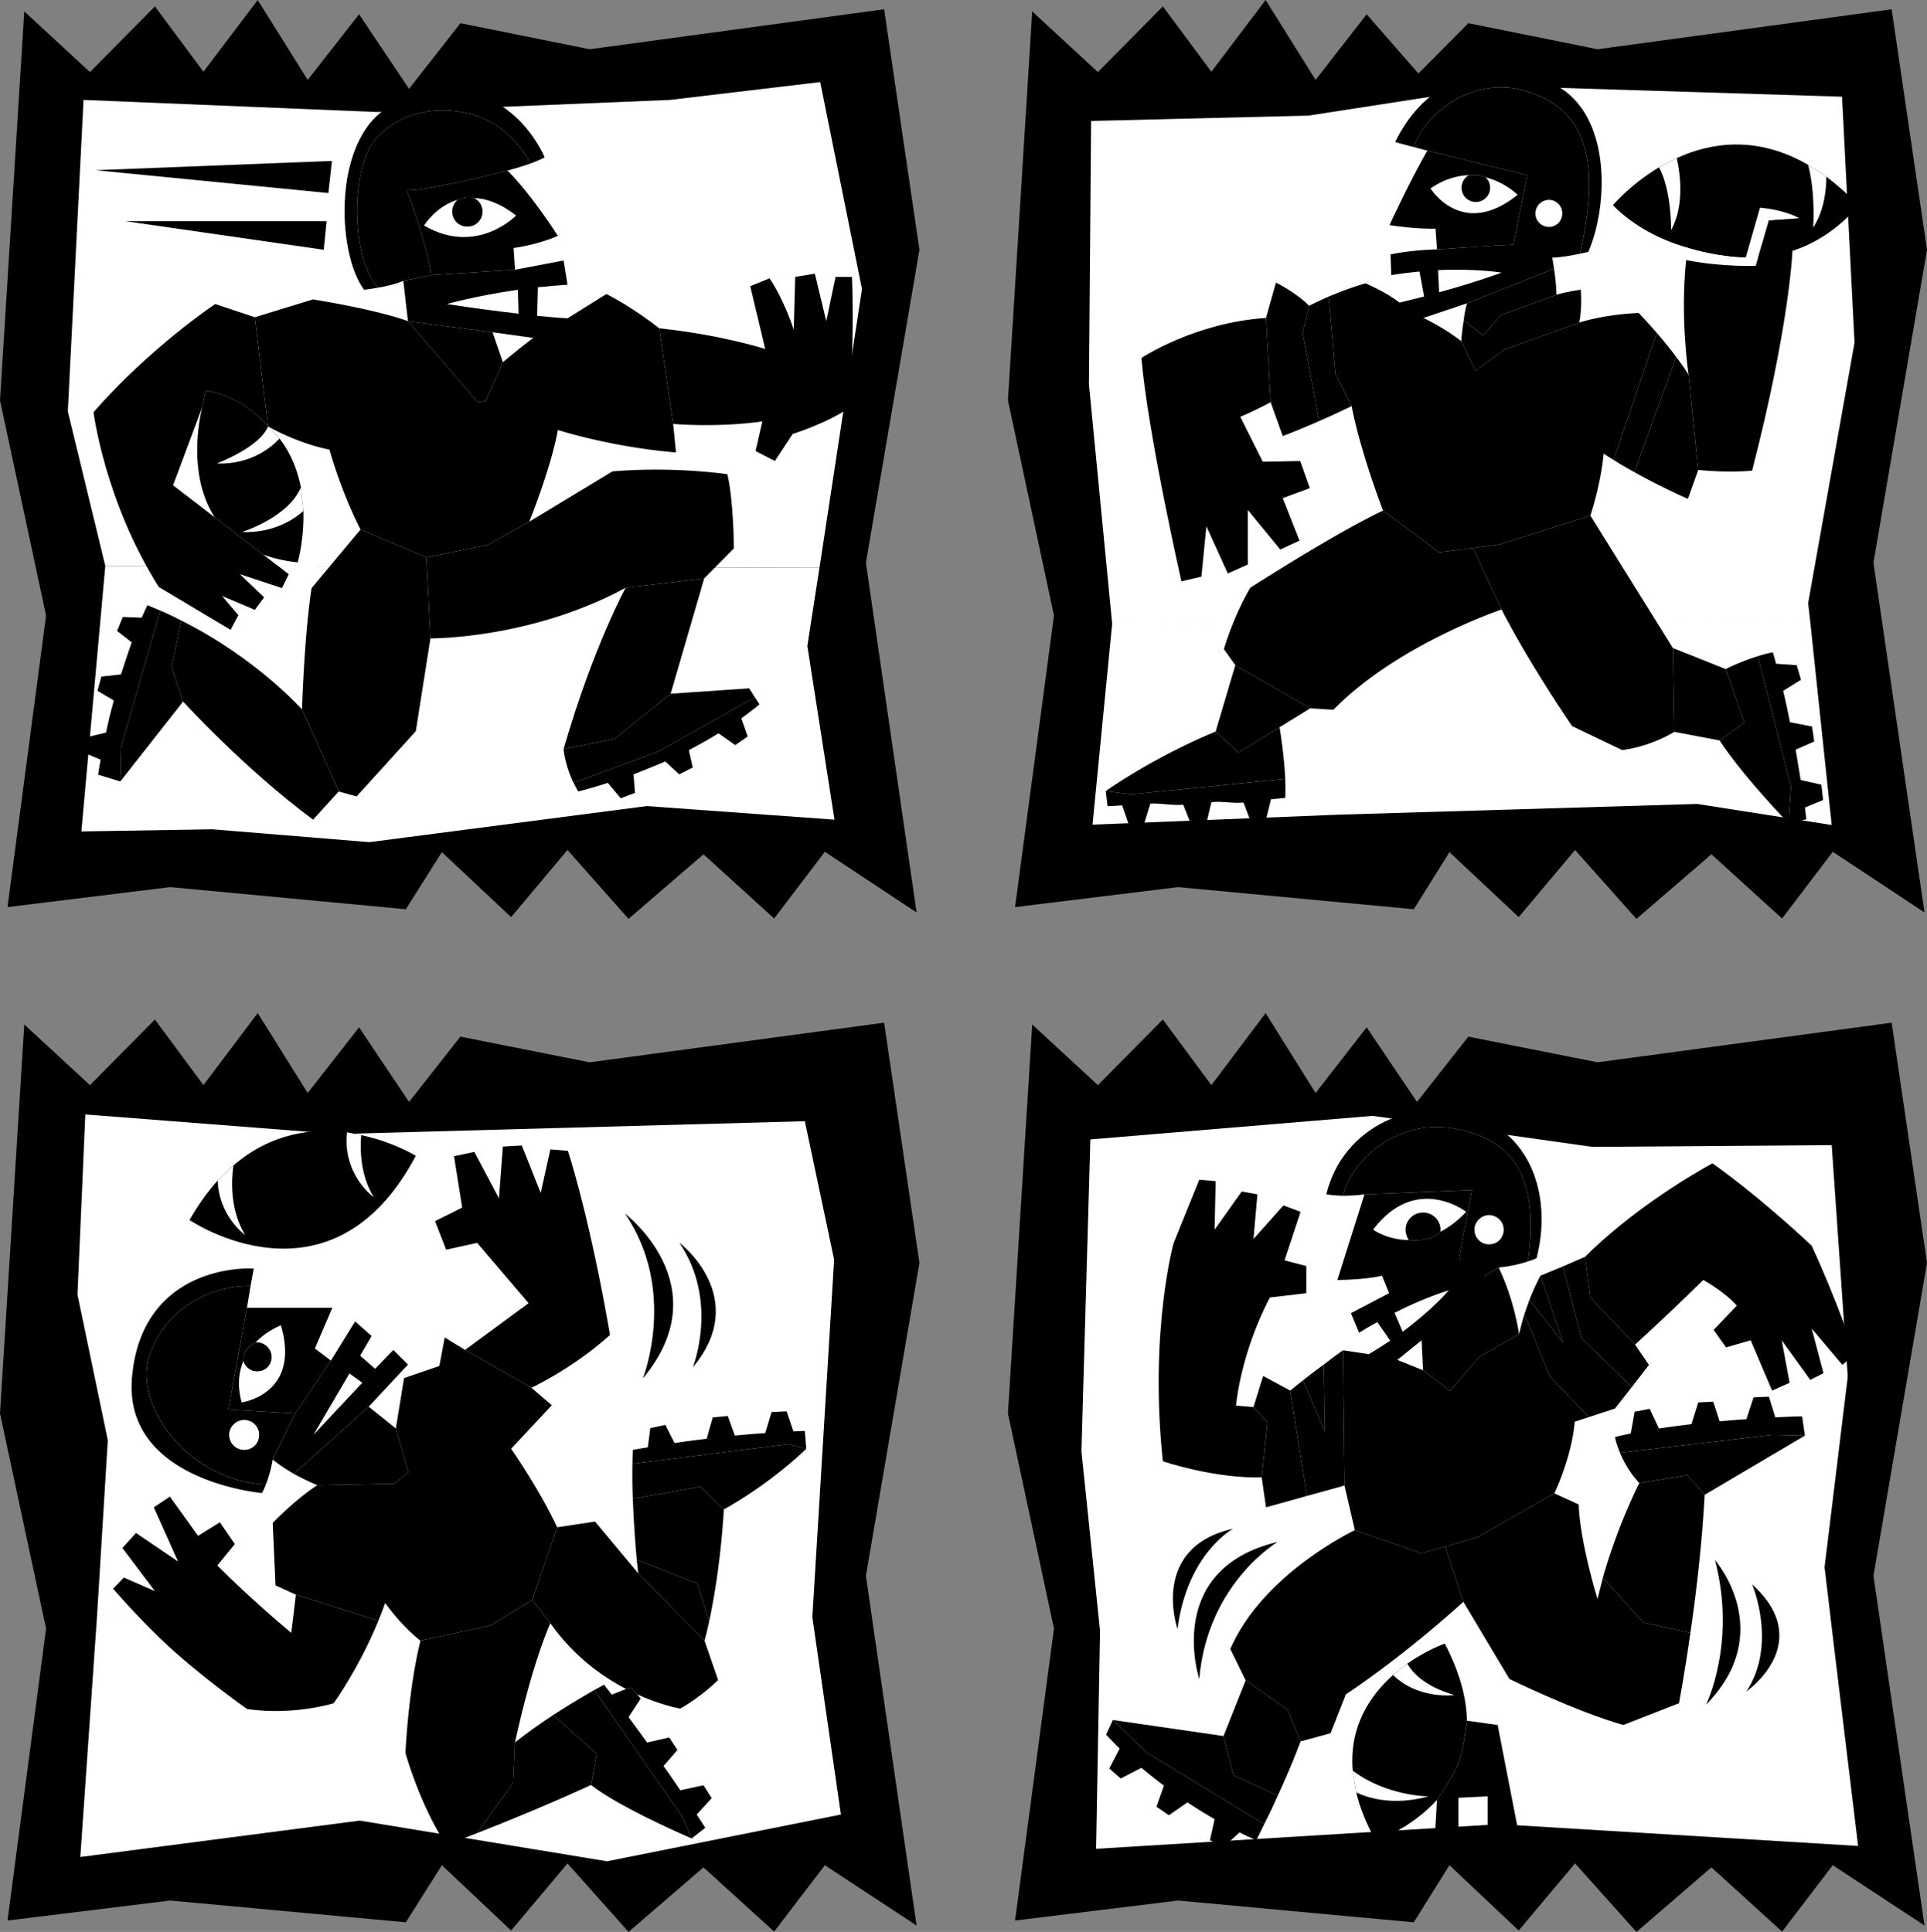
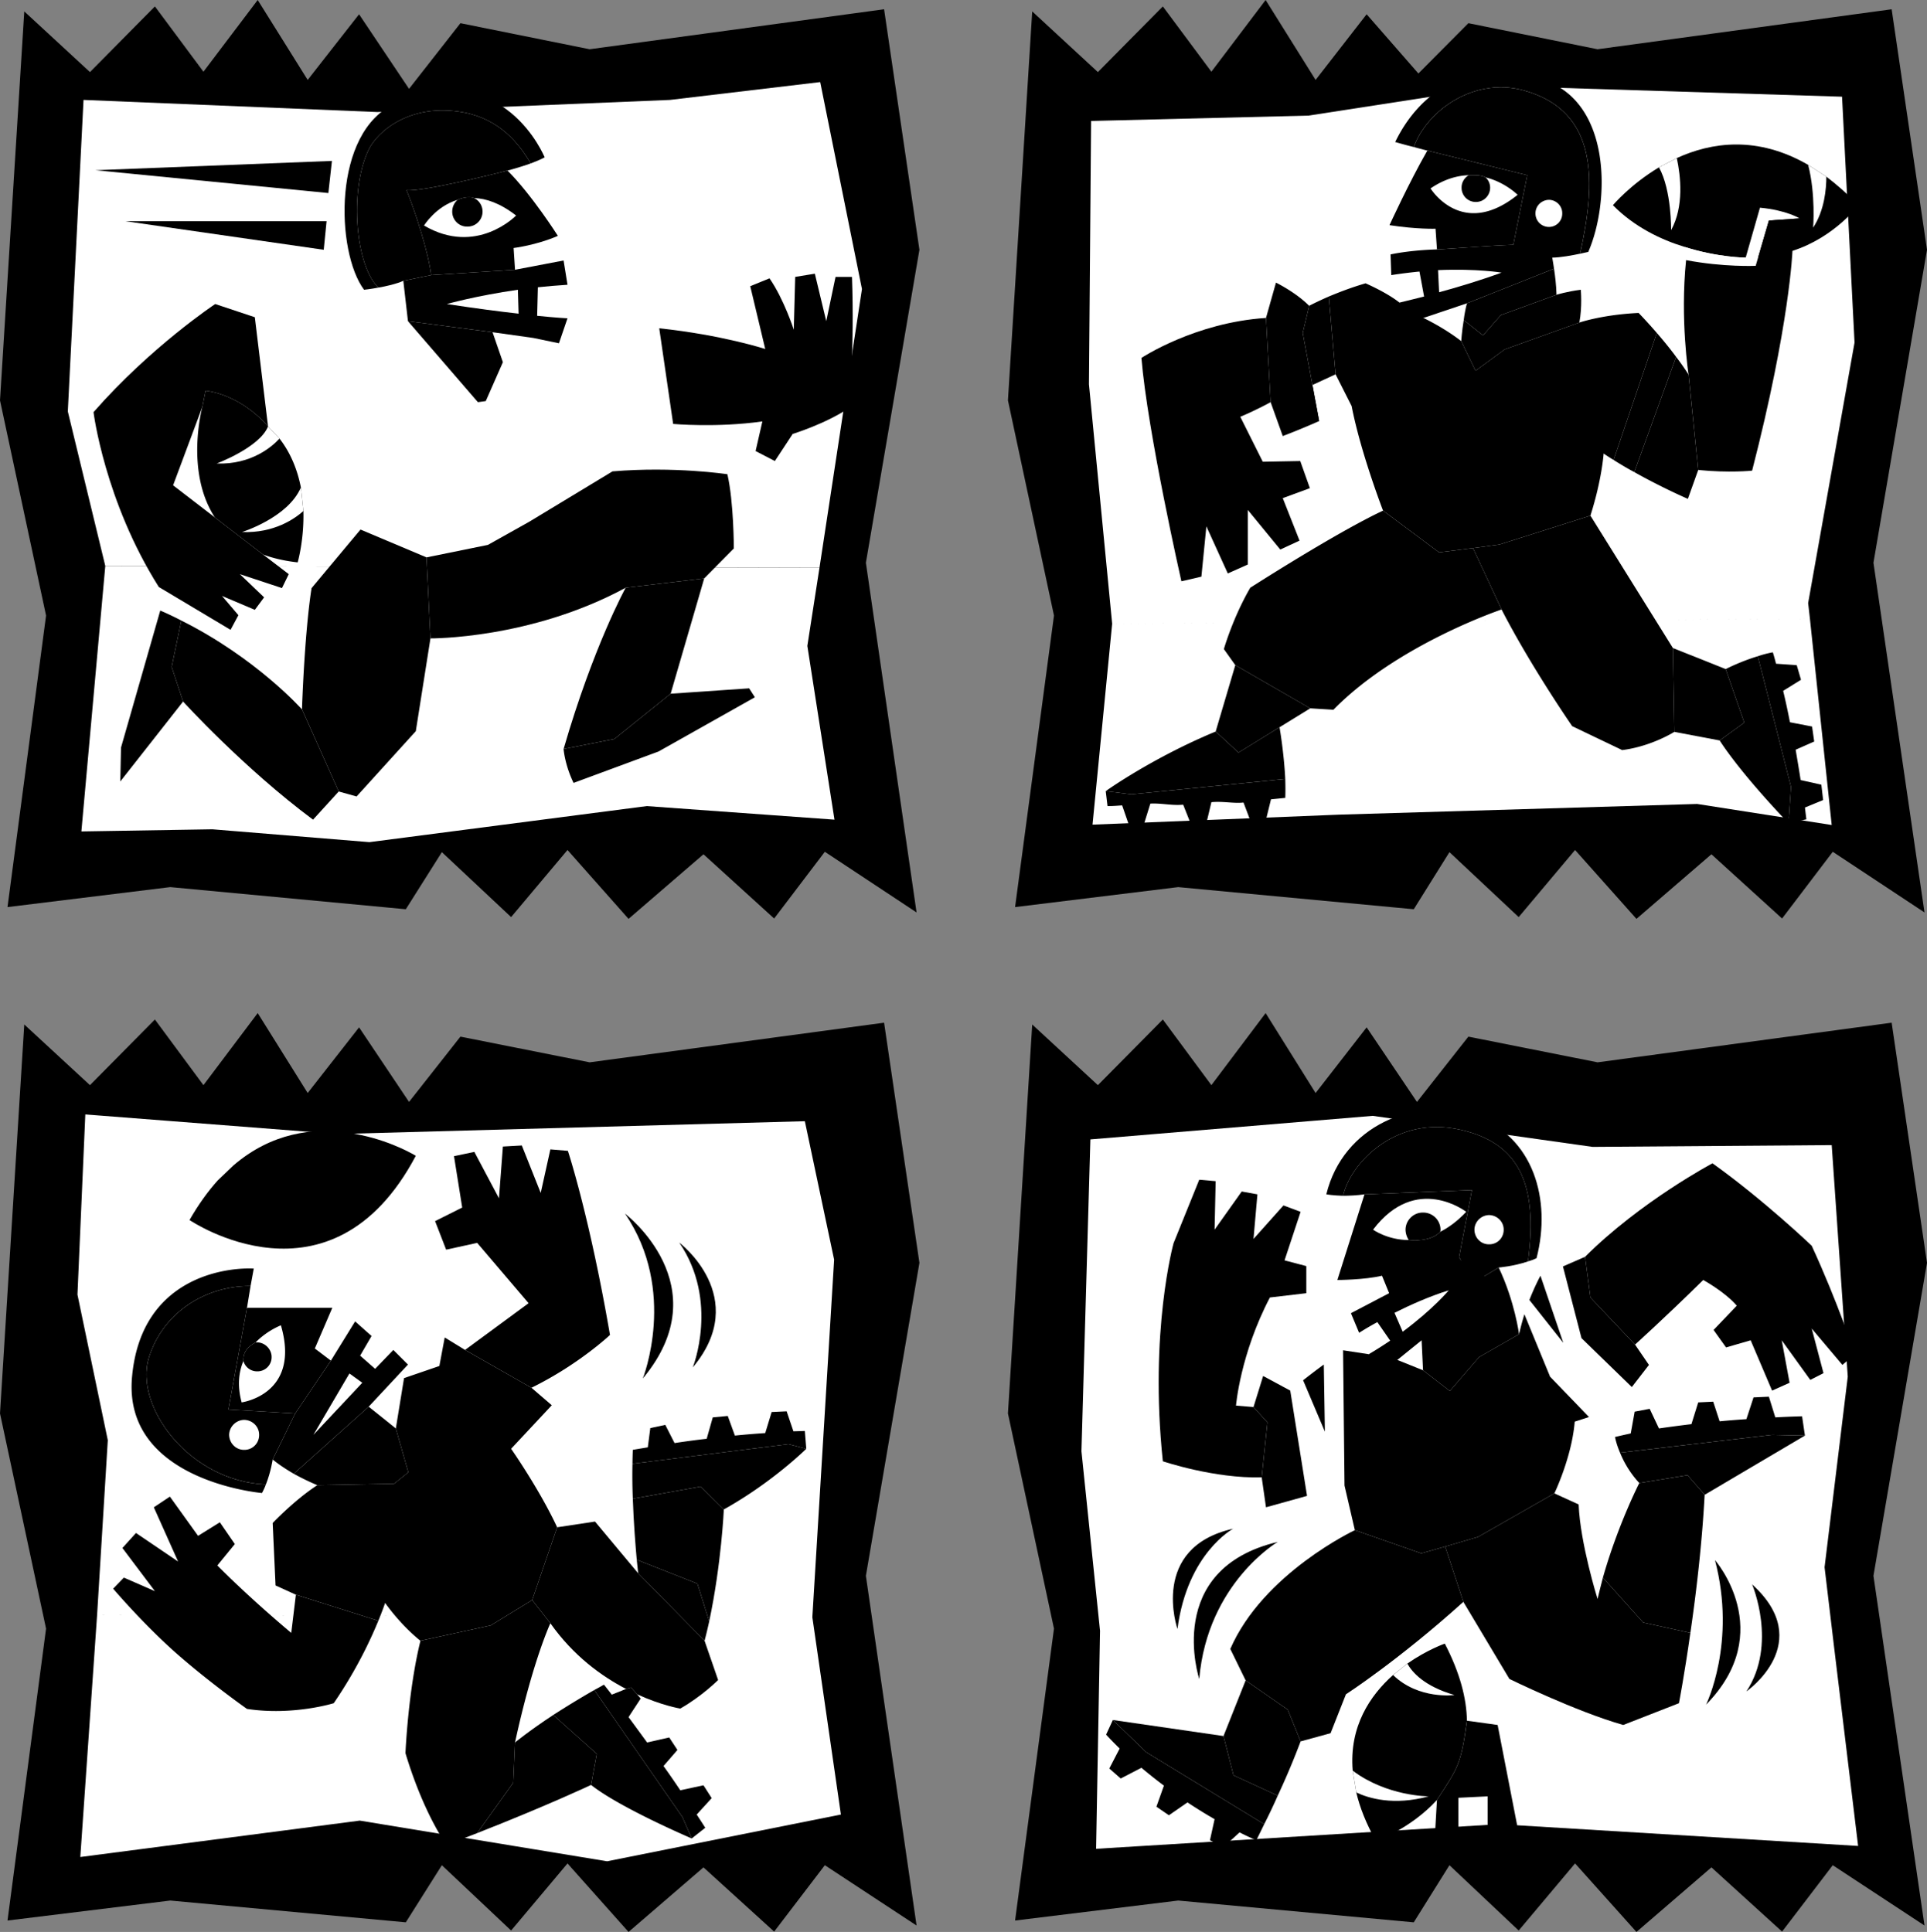
<svg xmlns="http://www.w3.org/2000/svg" width="539.902" height="541.398">
  <rect width="100%" height="100%" fill="#808080" stroke="none" />
  <path d="m6.8 287.098 18.403 17 18.2-18.399L57 304.098l15.203-20.2 14 22.403 14.399-18.403 14 20.903L129 290.5l36.203 7.2 82.5-11.102 9.899 67.3-15 87.7 14.199 98-25.7-16.899-14.199 18.602-19.8-18-21 18.097L159 522.2 143.203 541l-19.402-18.3-10.098 16-66-6.102-45.601 5.601 10.8-81.8L0 396.097l6.8-109m282.403.001 18.399 17 18.199-18.399 13.601 18.399 15.2-20.2 14 22.403 14.3-18.403L397 308.801l14.402-18.301 36.2 7.2L530 286.597l9.902 67.3-15 87.7 14.301 98-25.703-16.899-14.2 18.602-19.8-18-21 18.097-17.2-19.199L425.5 541l-19.398-18.3-10 16-66-6.102-45.7 5.601 10.899-81.8-12.899-60.301 6.801-109M6.8 3.2l18.403 17 18.2-18.4L57 20.099 72.203 0l14 22.398L100.602 4l14 20.898L129 6.5l36.203 7.3 82.5-11.202L257.602 70l-15 87.7 14.199 98-25.7-17-14.199 18.698-19.8-18-21 18.102L159 238.2 143.203 257l-19.402-18.2-10.098 16-66-6.202-45.601 5.601 10.8-81.699L0 112.2l6.8-109m282.403 0 18.399 17L325.8 1.8l13.601 18.298L354.602 0l14 22.398L382.902 4l14.5 16.598 14-14.098 36.2 7.3L530 2.599 539.902 70l-15 87.7 14.301 98-25.703-17-14.2 18.698-19.8-18-21 18.102-17.2-19.3-15.8 18.8-19.398-18.2-10 16-66-6.202-45.7 5.601 10.899-81.699-12.899-60.3 6.801-109" />
  <path fill="#fff" d="M29.5 158.598 19 115.3 23.402 28l82.301 3.398 82-3.398 42.098-5L241.5 81l-11.898 78.098-200.102-.5" />
  <path fill="#fff" d="M229.602 159.098 226.203 181l7.598 48.7-52.598-3.802L103.5 236l-44-3.602-36.7.602 6.7-74.402 200.102.5m82 15.702-6.5-67.1.601-73.802 60.899-1.5 53.699-8.3 95.8 3 3.5 68.902-13 73 .5 4.398-195.5 1.403m195.501-1.403 6.101 57.801-37.703-5.898-100.398 3-69 2.797 5.5-56.297 195.5-1.403m-479.899 279.2 3-49-8.5-40.797 2.2-50.5 70.699 5.5 130.898-3.602L233.703 353l-6.101 100.2-200.399-.602m200.399.602 8 55.3-65.5 13.098-69.301-11.399L22.5 520.4l4.703-67.801 200.399.601m80.601 3.8L303 406.7l2.5-87.4 79.102-6.6 61.601 8.698 67-.5 4.5 64.903-6.5 53.398L513.801 461l-205.598-4m205.597 4 6.802 56.3L420 511.2l-112.898 6.898L308.203 457l205.598 4" />
  <path d="M506.602 46.2c-14.266-8.255-27.149-6.329-36.801-1.9l-5 2.598c-8.067 4.848-12.899 10.602-12.899 10.602 6.012 6.102 13.426 9.656 20.098 11.7 9.32 2.976 17.102 3 17.102 3 5.316-.024 9.175-.794 13.101-1.9 11.738-3.734 18.5-12.8 18.5-12.8-3.058-3.133-6.074-5.773-9-8l-5.101-3.3" />
  <path fill="#fff" d="M511.703 49.5c-.012 3.445-.5 9.414-3.703 14.3 0 0 .75-9.34-1.398-17.6l5.101 3.3M469.8 44.3c1.09 5.052 2.052 13.548-1.597 20.2 0 0 .176-11.16-3.402-17.602l5-2.597m2.601 28.597c10.649 2.02 19.5 1.602 19.5 1.602l3.7-12.7 8.601-.6s-3.637-2.298-11.101-3l-4 14s-7.782-.024-17.102-3l.402 3.698" />
  <path d="M190.3 348.2s20.274 15.3 3.802 35c0 0 7.437-18.61-3.801-35m-15.199-8.102s26.71 20.187 5 46.203c0 0 9.8-24.586-5-46.203m-73.899-22c9.078 1.93 15.297 5.8 15.297 5.8-23.793 44.961-63.398 18-63.398 18 2.5-4.378 5.168-8.039 7.898-11.097l4.402-4.203c10.684-9.203 22.32-10.516 31.801-9.297" />
-   <path fill="#fff" d="M97.203 317.3c-1.277 11.946 7.5 18.2 7.5 18.2-3.64-5.988-3.879-12.93-3.5-17.402l-4-.797M61 330.8c.3 10.044 7.703 15.298 7.703 15.298-4.305-7.028-3.894-15.336-3.3-19.5L61 330.8" />
  <path d="M490.902 444c18.078 16.363-1.601 30-1.601 30 8.761-13.25 1.601-30 1.601-30m-10.402-6.8c6.082 23.163-2.5 40.5-2.5 40.5 20.063-20.442 2.5-40.5 2.5-40.5m-135-8.802c-23.54 5.293-15.598 28.102-15.598 28.102 2.762-21.254 15.598-28.102 15.598-28.102m12.5 3.7c-32.156 7.636-22 38.402-22 38.402 2.32-26.883 22-38.402 22-38.402m21 64.102c-1.031-12.387 4.902-21.098 11.3-26.802l4-3.199c5.552-3.886 10.5-5.601 10.5-5.601 4.27 8.218 6.095 15.375 6.2 21.601-1.68 12.64-2.664 13.297-8.398 22.2-7.457 8.187-17.102 11.5-17.102 11.5-2.75-4.899-4.523-9.426-5.5-13.598l-1-6.102" />
  <path fill="#fff" d="M380 502.3c3.434 1.637 10.45 3.774 20.3 1.098 0 0-11.706.032-21.3-7.199l1 6.102m10.3-32.903c7.204 6.985 17.2 5.602 17.2 5.602-8.414-2.434-11.828-6.34-13.2-8.8l-4 3.198" />
  <path d="m402.602 504.398-.602 10.5 6.602 1v-12.097l8.199-.403v12.903H426l-6.398-32.903L411 482.2c-1.68 12.64-2.664 13.297-8.398 22.2M93 45.098l-1 9-65.297-6.399zM91.5 62l-.797 8-55.5-8zm414.203 340.3-.8-5.402s-2.91.047-7.5.301l-1.801-5.8-4.301.199-2 6.101c-2.34.149-4.863.352-7.5.602L480 392.8l-4.2.199-1.898 6.098c-3.011.359-6.062.761-9.101 1.203l-2.598-5.5-4.203.797-1.098 6.101c-1.492.324-2.98.653-4.402 1 0 0 .293 1.824 1.402 4.399l42.598-5 9.203.203M321.102 491l33.101 20.2a267.05 267.05 0 0 1-2.203 4.5 75.13 75.13 0 0 1-4.7-2.2l-4.5 4.098-3.8-1.899 1.3-5.898a140.111 140.111 0 0 1-7.597-4.703l-5.203 3.601-3.5-2.398 2.102-5.903a142.662 142.662 0 0 1-6.301-5l-5.801 3-3.2-2.8 2.903-5.598c-2.48-2.426-3.8-3.902-3.8-3.902L311.8 482l9.3 9" />
  <path d="m477.602 418.898 28.101-16.597-9.203-.203-42.598 5a28.064 28.064 0 0 0 5.399 8.5l13.5-2.2 4.8 5.5M354.203 511.2 321.102 491l-9.301-9 31 4.5 2.8 11L358 503.2a160.69 160.69 0 0 1-3.797 8" />
  <path d="M473.602 457.598c1.578-10.785 3.257-24.75 4-38.7l-4.801-5.5-13.5 2.2s-5.95 11.562-10.2 26.5l11.301 12.601 13.2 2.899M358 503.2l-12.398-5.7-2.801-11L349 470.898l11.8 8.2 3.602 8.902A213.244 213.244 0 0 1 358 503.2" />
  <path d="M410 448.898c-18.117 16.344-32.898 25.903-32.898 25.903l-4.301 10.898-8.399 2.301-3.601-8.902-11.801-8.2-4.297-8.8c9.2-21.2 34.899-33.297 34.899-33.297l18.601 6.5 6.7-1.903 5.097 15.5" />
  <path d="m404.902 433.398 9.2-2.699L435.5 418.5l6.8 3.098c.427 10.925 5.302 26.5 5.302 26.5.476-2.028.992-4.028 1.5-6l11.3 12.601 13.2 2.899c-1.665 11.761-3.2 19.703-3.2 19.703l-15.601 6.097c-13.238-3.742-31.899-12.898-31.899-12.898L410 448.898l-5.098-15.5m23.2-79.898c.789-.223 1.59-.523 2.398-.902 4.242-16.325-.805-34.239-17.398-39.899-16.559-5.644-36.801 2.727-41.5 22 0 0 1.875.324 4.699.399 2.07-9.149 14.765-22.645 32.902-18.5 16.223 3.699 21.82 14.937 18.899 36.902" />
  <path d="M428.102 353.5c2.921-21.965-2.676-33.203-18.899-36.902-18.137-4.145-30.832 9.351-32.902 18.5 1.734-.016 3.793-.09 6-.399l30.101-1.199-3.601 18.8 4.3 7 6.801-4.1s4.028-.298 8.2-1.7m30 23.3s8.02-7.206 19.101-18.1c0 0 6.055 3.3 9.399 7.198l-6.5 6.801 3.5 4.899 6.898-2 6 14.101 4.902-2.199-2.199-11.902 8 11.101 3.7-1.898-3.301-12.5 8.601 10.199 3.5-3s-4.894-14.781-12.101-30.402c0 0-13.426-12.825-27.801-23.098 0 0-20.11 10.66-35.7 26.2l1.5 11.398 12.5 13.203" />
  <path d="M425.602 373.898s-1.176-9.18-5.7-18.699l-6.8 4.102-4.301-7 3.601-18.801-30.101 1.2-7.598 24s7.64-.024 12.5-1.2l2 4.898 1.5 5.5L393 373.2l5.3 2.399.403 8.402 7.5 5.8 8.2-9.5 11.199-6.402m-70.5 24.699L353.5 414c-13.238.395-27.7-4.5-27.7-4.5-3.84-36.41 3-61.102 3-61.102l7.2-17.8 4.602.402-.301 13.598 7.601-10.7 4.399.801-1.098 12.5 8.399-9.398 4.8 1.797-4.5 13.601 6.098 1.602v7.597l-10.2 1.2c-8.331 15.922-9.5 30.3-9.5 30.3l4.903.403 3.899 4.297" />
  <path d="m391.5 381.098 6.8-5.5 19.302-16.297-7.2-6.602-21.199 9.7L378.5 368l2.3 5.5s1.954-1.277 5.102-3l3.598 5.2a121.344 121.344 0 0 1-6 3.8l4.902 3.7 3.098-2.102m-26.398 5.702c2.101-1.648 4.078-3.16 5.8-4.402l.301 18.801-6.101-14.398M428.5 364.3c1.691-4.288 3.102-6.8 3.102-6.8L438 376.3l-9.5-12" />
-   <path d="M365.102 386.8a150.436 150.436 0 0 0-3.602 2.9l4.703 29.5 10.5-2.9-.402-37.902s-2.145 1.493-5.399 4l.301 18.801-6.101-14.398M428.5 364.3l9.5 12-6.398-18.8 6.3-2.602 5.2 20.102 14.101 13.7-4.703 6-7.297 2.398-10.902-11.297-7.2-17.5c.504-1.477.977-2.801 1.399-4" />
  <path d="m434.3 385.8 10.903 11.298-4 1.3c-.805 9.954-5.703 20.102-5.703 20.102l-21.398 12.2-9.2 2.698-6.699 1.903-18.601-6.5-2.899-12.5-.402-37.903 7.199 1.102 8 1.598 7.203 2.902 7.5 5.8 8.2-9.5 11.199-6.402a83.526 83.526 0 0 1 1.5-5.597l7.199 17.5M443.102 375l-5.2-20.102 6.2-2.699 1.5 11.399 12.5 13.203L462 382.5l-4.797 6.2-14.101-13.7m-76.899 44.2-11.5 3.198L353.5 414l1.602-15.402-3.899-4.297 2.7-8.703 7.597 4.101 4.703 29.5" />
  <path fill="#fff" d="M403.5 345.2c2.395-1.196 4.836-3.005 7.3-5.602 0 0-14.038-10.922-26.097 5 0 0 4.07 2.91 10 2.902 3.41.305 6.785-.215 8.797-2.3" />
  <path d="M394.703 347.5a5.407 5.407 0 0 1-.902-2.902c.023-2.645 2.207-4.828 4.902-4.797a4.85 4.85 0 0 1 4.899 4.797c-.02.246-.032.437-.102.601-2.012 2.086-5.387 2.606-8.797 2.301" />
  <path fill="#fff" d="M413.102 344.598c.015-2.215 1.851-4.051 4.101-4.098 2.281.047 4.117 1.883 4.098 4.098.02 2.312-1.817 4.148-4.098 4.101-2.25.047-4.086-1.789-4.101-4.101M393 373.2c8.71-6.49 12.902-11.602 12.902-11.602-5.43 1.683-10.836 4.113-15.199 6.3L393 373.2" />
  <path d="m130.3 378.3 17.802-13.1-14.399-16.9-8.703 1.9-3.098-8 7.598-3.802L127.203 324l5.7-1.2 6.898 13 1.101-14.5 5.301-.3 5.297 13.3 2.703-12.202 4.899.402s6.058 18.203 11.8 51.598c0 0-8.757 8.3-22 14.8l-18.601-10.597M106 454.2c-2.11 5.175-6.133 13.816-12.5 23.1 0 0-11.387 3.555-24.297 1.598 0 0-10.223-7.18-19.703-15.5-9.46-8.359-17.797-18.199-17.797-18.199l3-3.101 8.7 3.8-9.102-12.097 3.8-4.203 11.801 8-6.8-15.2 4.5-3 7.898 11 6.102-3.8 4.199 6.101-4.899 6s8.141 8.344 20.7 18.899l1.3-10.7L106 454.2m-17.098-38 21.5-.4 4-3.202-3.5-12.297-7.601-6.102L82.3 413a71.358 71.358 0 0 0 6.601 3.2m3.802-34.9-10 14.798L64 395l5.203-28.5h23.899l-4.899 11.398 4.5 3.403" />
  <path d="M74.5 416c1.406-3.543 1.902-7 1.902-7l6.301-12.902L64 395l5.203-28.5 1-6.102c-12.035-.14-24.426 6.957-28.5 20.102-4.14 13.55 11.258 34.578 32.797 35.5" />
  <path d="M74.5 416a18.795 18.795 0 0 1-1.098 2.398S34.285 415.047 37 385.801c2.527-27.805 26.117-30.68 34.102-30.301l-.899 4.898c-12.035-.14-24.426 6.957-28.5 20.102-4.14 13.55 11.258 34.578 32.797 35.5m7.8-3c-1.984-1.16-4.112-2.52-5.898-4l6.301-12.902 10-14.797 6.797-11 4.602 4.097-3.2 5.5 4.2 3.7 5.101-5.297 4.098 4.097-11 11.801L82.3 413m73.802 15c-4.98-10.691-12.899-22-12.899-22l11.399-12.2-5.7-4.902-18.601-10.597-5.7-3.5-1.5 8-9.898 3.398-2.3 14.102 3.5 12.297-4 3.203-21.5.398c-6.423 4.172-12.5 10.602-12.5 10.602l.8 17.5 5.7 2.597L106 454.2c1.29-3.129 1.902-5 1.902-5 4.918 6.832 9.899 10.602 9.899 10.602L137.5 455.5l11.602-7.102 7-20.398" />
  <path fill="#fff" d="M64.203 402.098c.043-2.278 1.922-4.153 4.2-4.2 2.35.047 4.23 1.922 4.199 4.2a4.124 4.124 0 0 1-4.2 4.203c-2.277.027-4.156-1.848-4.199-4.203m4-20.7c-.11-2.539 1.184-3.96 3.399-5.199 3.285-3.36 7.101-4.8 7.101-4.8 5.66 19.386-11 21.601-11 21.601-1.266-4.7-.797-8.535.5-11.602" />
  <path d="M68.203 381.398a3.958 3.958 0 0 0 3.899 2.903 3.963 3.963 0 0 0 4-4c.027-2.266-2.047-4.352-4.5-4.102-2.215 1.238-3.508 2.66-3.399 5.2" />
  <path fill="#fff" d="m97.902 384.898-10.101 17.2L101.5 387.5Zm0 0" />
  <path d="m225.902 406-.402-5c-1.055.04-2.117.078-3.2.098l-1.898-5.598-4.199.2-1.8 5.898a246.02 246.02 0 0 0-8.5.703l-2-5.5-4.2.398-1.703 6c-3.262.367-6.29.785-9 1.2l-2.598-5.098-4.199.898-.703 5.399a313 313 0 0 0-4.2.703c-.05 1.3-.089 2.601-.097 3.898l43.7-5.5 5 1.301M193.8 515.2l3.802-3a360.556 360.556 0 0 0-2.399-3.7l4.2-4.602-2.301-3.597-6.5 1.398a243.693 243.693 0 0 0-4.7-6.8l3.899-4.5-2.301-3.5-6.2 1.402c-1.913-2.621-3.663-5.02-5.198-7.102L179.5 476l-1-1.2-1.7-1.902-1.398.403-4 1.597c-1.398-1.812-2.199-2.8-2.199-2.8-.894.527-1.8 1.03-2.703 1.5l24.703 35.601 2.598 6" />
  <path d="m202.8 423-6.5-6.402-19 3.402a157.149 157.149 0 0 1-.097-9.8l43.7-5.5 5 1.3s-9.489 9.422-23.102 17m-37.199 77.2c7.992 6.366 28.199 15 28.199 15l-2.598-6-24.703-35.602a269.893 269.893 0 0 0-11.5 7l12.203 10.902-1.601 8.7m13.198-59.302s-.14-1.437-.398-3.8l17 6.703 3.301 10.597c-.406 1.797-.82 3.602-1.3 5.403L178.8 440.898m-24.597 14s-4.965 10.602-9.902 33.403l-.5 11.297-10.098 14.101a996.465 996.465 0 0 1-8.601 3.301s-6.313-8.477-11.5-25.7c0 0 .726-17.46 4.199-31.5l19.699-4.3 11.602-7.102 5.101 6.5" />
  <path d="m197.402 459.8 3.801 11s-4.527 4.548-10.601 8c0 0-5.172-.82-12.102-4l-1.7-1.902-1.398.403c-6.828-3.543-14.78-9.293-21.199-18.403l-5.101-6.5 7-20.398 10.601-1.602 12.098 14.5 18.601 18.903M133.703 513.7c19.922-7.833 31.899-13.5 31.899-13.5l1.601-8.7L155 480.598c-6.934 4.574-10.7 7.703-10.7 7.703l-.5 11.297-10.097 14.101m44.699-76.601c-.336-3.825-.867-10.188-1.101-17.098l19-3.402 6.5 6.402s-.66 15.113-4.098 31.398l-3.3-10.597-17-6.703m264.3-366c-2.183.464-5.484 1.078-7.8 1.101L423 73.5l1-4.902 3.902-19.5-28-6.899s-1.605-.383-3.8-1c3.628-10.136 16.812-19.672 30.699-15.898 21.457 5.851 20.234 26.203 15.902 45.797" />
  <path d="m442.703 71.098 2.297-.5c6.023-13.754 6.707-41.899-12.598-48.2-20.972-6.808-34.933 3.786-41.5 17.403 1.825.52 3.68 1.031 5.2 1.398 3.628-10.136 16.812-19.672 30.699-15.898 21.457 5.851 20.234 26.203 15.902 45.797m-7.301 4.202c-.273-1.905-.5-3.1-.5-3.1l-.3-3.302c-1.055-.265-5.301-.492-10.602-.3-8.645.34-19.633 1.293-21.398 1.3-7.872.223-13 1.403-13 1.403l.199 5.797c2.785-.438 5.437-.758 7.902-1l1.297 7a806.243 806.243 0 0 1-6.898 1.703l3.3 4.898 3.399-.601L411 85l24.402-9.7m-14.699 95.5s-29.226 9.805-47.101 28.098l-6.5-.398-21-12.102-3.2-4.5s2.512-8.812 7.399-17.199c0 0 24.176-15.52 37.199-21.601l15.703 11.703 9.5-1.203 8 17.203" />
  <path d="m412.703 153.598 7.399-1 25.5-8.098 23.101 37.098.399 23.5s-6.38 4.066-14.602 5.101l-14-6.699s-11.559-16.684-19.797-32.7l-8-17.202m88.399 77.102 5-1.102-.399-3.297 5.098-2.102-.5-4.3-5.801-1.301c-.457-2.989-.95-5.825-1.398-8.5l5.199-2.297-.598-4.203-6.203-1.2a193.371 193.371 0 0 0-1.898-8.8l5-3.098-1.2-4.102-5.8-.398c-.536-2.125-.899-3.2-.899-3.2-1.414.259-2.84.637-4.203 1.098l9.3 36.602-.698 10.2m-141-12.4c.043 1.79.074 3.555 0 5.298 0 0-1.473.152-4 .402l-1.399 5.7-4.3.5-2-5.302c-2.743.317-5.778-.421-9-.097L338 230.699l-4.2.602-2.3-5.801c-3.082.32-6.188-.48-9.2-.3l-1.8 5.8-4.2.2-1.898-5.5c-1.789.12-2.484.19-4.101.198l-.5-4.199 7.199.899 43.102-4.297" />
-   <path d="M501.102 230.7s-12.809-13.208-19.301-23.2l6.902-5-5.203-15s4.05-2.105 9-3.602l9.3 36.602-.698 10.2m-141-12.4L317 222.599l-7.2-.899s12.934-9.285 30.802-16.699l6.398 5.898 11.5-7.097s1.234 7.066 1.602 14.5m14.101-113.404-1.902-21.8c-3.332 1.449-5.5 2.601-5.5 2.601L365 93.301 369.602 118c5.164-2.25 9.101-4.2 9.101-4.2l-4.5-8.902M469.602 100c-1.782-2.418-3.68-4.715-5.399-6.7l-12.101 35.598a84.114 84.114 0 0 0 5.8 3.403l11.7-32.301" />
+   <path d="M501.102 230.7s-12.809-13.208-19.301-23.2l6.902-5-5.203-15s4.05-2.105 9-3.602l9.3 36.602-.698 10.2m-141-12.4L317 222.599l-7.2-.899s12.934-9.285 30.802-16.699l6.398 5.898 11.5-7.097s1.234 7.066 1.602 14.5m14.101-113.404-1.902-21.8c-3.332 1.449-5.5 2.601-5.5 2.601L365 93.301 369.602 118l-4.5-8.902M469.602 100c-1.782-2.418-3.68-4.715-5.399-6.7l-12.101 35.598a84.114 84.114 0 0 0 5.8 3.403l11.7-32.301" />
  <path d="m365 93.3 1.8-7.6c-3.769-3.805-9.3-6.5-9.3-6.5l-2.797 9.898L356 112.699l3.402 9.5c3.414-1.289 7.04-2.804 10.2-4.199L365 93.3m92.902 39c7.828 4.415 15 7.5 15 7.5l2.899-8.1-2.7-26.7a66.011 66.011 0 0 0-3.5-5l-11.699 32.3m6.301-39c-2.832-3.28-5.101-5.6-5.101-5.6-10.262.491-16.602 2.698-16.602 2.698l-20.898 7.5-8.2 6-4-8.3c-4.953-3.856-10.601-6.5-10.601-6.5l-6.7-4.297c-3.667-2.906-9.5-5.403-9.5-5.403-3.89 1.122-7.496 2.524-10.3 3.7l1.902 21.8 4.5 8.903c2.524 13.07 8.797 29.297 8.797 29.297l15.703 11.703 9.5-1.203 7.399-1 25.5-8.098c3.238-10.195 3.699-17.402 3.699-17.402.91.62 1.847 1.23 2.8 1.8l12.102-35.597" />
  <path d="M409.402 95.598s.176-2.7.7-5.899L415.5 94l5-5.7 15.602-5.702s3.02-.93 6.8-1.399c0 0 .453 4.707-.402 9.2l-20.898 7.5-8.2 6-4-8.301M504.203 61.2l-8.601.6-3.7 12.7s-8.851.418-19.5-1.602c-1.71 16.665.7 32.102.7 32.102l2.699 26.7c8.62.882 15.101.198 15.101.198 10.578-41.07 11.301-61.597 11.301-61.597l2-9.102M424 68.598l3.902-19.5-28-6.899c-5.172 9.035-10.601 20.899-10.601 20.899 7.71 1.183 12.902 1 12.902 1l.399 5.8c1.765-.007 12.753-.96 21.398-1.3M356 112.7s-3.605 2.038-8.5 4.1l6.3 12.598 10.5-.199 2.7 7.602-7.598 2.797 4.7 11.902-5.399 2.5-9.101-11.102V158.2L344 160.7l-6-13.199-1.398 14.098-5.602 1.3s-9.496-41.867-11.2-62.597c0 0 14.981-9.93 34.903-11.203l1.297 23.6M481.8 207.5l-12.698-2.402-.399-23.5L483.5 187.5l5.203 15-6.902 5M340.602 205l5.5-18.602 21 12.102-8.602 5.3-11.5 7.098-6.398-5.898" />
  <path d="M410.102 89.7c.191-1.536.496-3.204.898-4.7l24.402-9.7c.297 1.91.63 4.583.7 7.298L420.5 88.3l-5 5.699-5.398-4.3" />
  <path fill="#fff" d="M430.203 59.8c-.015-2.073 1.676-3.765 3.797-3.8 2.055.035 3.75 1.727 3.703 3.8A3.712 3.712 0 0 1 434 63.599a3.769 3.769 0 0 1-3.797-3.797m-14-10.102c5.477 1.34 9 4.898 9 4.898-15.601 12.55-24.402-1.797-24.402-1.797 3.836-2.602 7.465-3.598 10.699-3.703 1.406.027 3.293-.141 4.703.601" />
  <path d="M416.203 49.7c-1.41-.743-3.297-.575-4.703-.602-1.21.718-2.023 2.02-2 3.5a3.954 3.954 0 0 0 4 4c2.2.02 3.996-1.778 4-4a3.855 3.855 0 0 0-1.297-2.899" />
  <path fill="#fff" d="M403.203 81.898c5.137-1.394 11.406-3.273 17.5-5.5 0 0-6.879-1.168-17.8-.699l.3 6.2" />
  <path d="m120.8 77.098 23.5-1.5L157.903 73 159 79.8c-2.844.18-5.645.427-8.297.7l-.203 8c5.531.555 8.5.7 8.5.7l-2.398 7-7.2-1.5L138 93.097 114.3 90 113 78.7l7.8-1.602" />
  <path fill="#fff" d="M145.3 87.898c-5.359-.601-12.109-1.484-20.097-2.699 0 0 8.16-2.316 19.899-4l.199 6.7" />
  <path d="M184.703 92c17.59 1.855 29.7 5.8 29.7 5.8l-4.2-17.6 5.399-2.2c4.062 5.871 6.8 14.398 6.8 14.398l.399-14.8 5.5-.899L231.5 90l2.602-12.402h4.601c.738 19.953-.8 36.703-.8 36.703-6.462 4.437-15.801 7.297-15.801 7.297l-5 7.601-5.399-2.8 1.899-8.301c-12.786 1.812-25 .703-25 .703L184.703 92M120.8 77.098l23.5-1.5-.398-6.098s6.457-.785 12.399-3.402c0 0-7.238-11.426-14.098-18.297-2.098.558-23.805 5.996-28.3 5.5 2.374 5.797 6.085 17.191 6.898 23.797m37.101 132.8c8.352-28.808 17.399-45.199 17.399-45.199l22-2.601-9.399 32.3-15.8 12.7-14.2 2.8m-107.102-36c21.024 10.5 33.802 24.903 33.802 24.903l10.3 23-7.199 7.898c-19.406-14.418-36.402-33.101-36.402-33.101l-3.2-9.7 2.7-13M114.3 90l19.602 22.7 2.2-.302 4.8-10.898L138 93.098 114.3 90m-39.198 29.5c-4.348-5.07-10.977-9.21-17.5-10l-.899 4.5c-2.824 7.578-8.203 22-8.203 22l11.703 9 13.5 10.398 7.2 5.5L79 164.801l-11.797-3.903 6.797 6.5-2.598 3.5L62.203 167l4.598 5.398-2.2 4.102-20.101-12c-15.2-24.07-18.297-49-18.297-49 16.035-18.32 34.098-30.3 34.098-30.3l11.101 3.698 3.7 30.602" />
  <path d="M148.703 45.8c1.422-.538 2.8-1.1 3.899-1.702 0 0-11.485-28.422-41.801-15.098C93.004 36.797 94.082 70.676 102 81.2c0 0 1.766-.177 4-.602-6.332-6.043-8.21-26.95-2.797-38.5 2.438-5.27 11.828-13.368 26.7-10.598 10.085 1.91 15.511 8.652 18.8 14.3" />
  <path d="M106 80.598c-6.332-6.043-8.21-26.95-2.797-38.5 2.438-5.27 11.828-13.368 26.7-10.598 10.085 1.91 15.511 8.652 18.8 14.3-3.172 1.138-6.5 2-6.5 2-2.098.56-23.805 5.997-28.3 5.5 2.374 5.798 6.085 17.192 6.898 23.798L113 78.699c-1.98.883-4.738 1.512-7 1.899m13.5 75.602 17.203-3.5 11.598-6.5 23.3-14.102c17.383-1.465 32.2.8 32.2.8 1.816 7.899 1.8 20.801 1.8 20.801l-8.3 8.399-22 2.601c-26.63 14.453-54.7 14.2-54.7 14.2l-1.101-22.7" />
  <path d="m120.602 178.898-4.102 26L99.902 223.2l-5-1.398-10.3-23c.886-23.813 2.699-34 2.699-34L101 148.398l18.5 7.801 1.102 22.7m40.101 40.499c-2.484-5.113-2.8-9.5-2.8-9.5l14.199-2.8 15.8-12.7 22-1.5 1.598 2.5-27 15.2-23.797 8.8m-127-.398 17.598-22.402-3.2-9.7 2.7-13a84.338 84.338 0 0 0-5.899-2.8l-11 38.402-.199 9.5" />
-   <path d="m211.5 195.398 1.3 2a104.554 104.554 0 0 1-5.097 3.903l1.797 5.097-3.5 2.403-4.7-3.301c-2.753 1.727-5.53 3.266-8.3 4.7l1.102 4.898L190.3 217l-3.899-3.602A297.44 297.44 0 0 1 177.5 217l.402 5.2-4 1.5-3.601-4.302c-5.07 1.637-8.301 2.403-8.301 2.403a61.45 61.45 0 0 1-1.297-2.403l23.797-8.8 27-15.2M33.703 219l.2-9.5 11-38.402c-1.196-.512-2.383-1-3.602-1.5 0 0-.598 1.207-1.598 3.5l-5.3-.2-1.602 3.903L36.902 180a326.795 326.795 0 0 0-3 9l-5.5.598-1.101 4 4.601 2.703a134.08 134.08 0 0 0-2.199 9l-5.8 1.398-.5 4.2 4.8 2a60.32 60.32 0 0 0-.703 4.199L33.703 219M101 148.398l18.5 7.801 17.203-3.5 11.598-6.5s6.12-15.195 8-25.699c0 0 14.754 4.773 33.101 6.3l-.8-8-3.899-26.8s-7.18-5.723-14.8-9.602L159 89.2l-9.598 5.5s-3.015 2.196-8.5 6.801l-4.8 10.898-2.2.301L114.301 90s-7.211-2.902-26.598-6.102l-16.3 5 3.699 30.602s7.98 4.664 17.199 6.5c0 0 2.98 11.102 8.699 22.398" />
  <path fill="#fff" d="M128.203 56c-6.086 1.805-9.402 7.2-9.402 7.2 14.738 8.66 25.8-2.802 25.8-2.802-4.433-3.445-8.394-4.793-11.8-4.898-1.317-.566-3.504-.012-4.598.5" />
  <path d="M132.8 55.5c1.427.652 2.403 2.11 2.403 3.8a4.196 4.196 0 0 1-4.3 4.2c-2.298.043-4.204-1.86-4.2-4.2a4.386 4.386 0 0 1 1.5-3.3c1.094-.512 3.281-1.066 4.598-.5M116 68.3c-.02-2.402-2.008-4.386-4.5-4.402-2.406.016-4.39 2-4.398 4.403.008 2.496 1.992 4.48 4.398 4.5a4.514 4.514 0 0 0 4.5-4.5M85 143.2c.23 8.07-1.598 14.398-1.598 14.398-3.664-.403-6.902-1.164-9.699-2.2L60.203 145c-8.457-12.973-3.5-31-3.5-31l.899-4.5c6.523.79 13.152 4.93 17.5 10l3.199 3.398c3.304 4.247 5.082 9.063 6 13.7l.699 6.601" />
  <path fill="#fff" d="M75.102 119.5c-2.372 5.914-14.399 10.398-14.399 10.398 9.883.364 15.738-4.93 17.598-7l-3.2-3.398m9.199 17.098c-3.612 8.492-16.5 12.5-16.5 12.5 9.044.351 14.821-3.762 17.2-5.899l-.7-6.601" />
</svg>